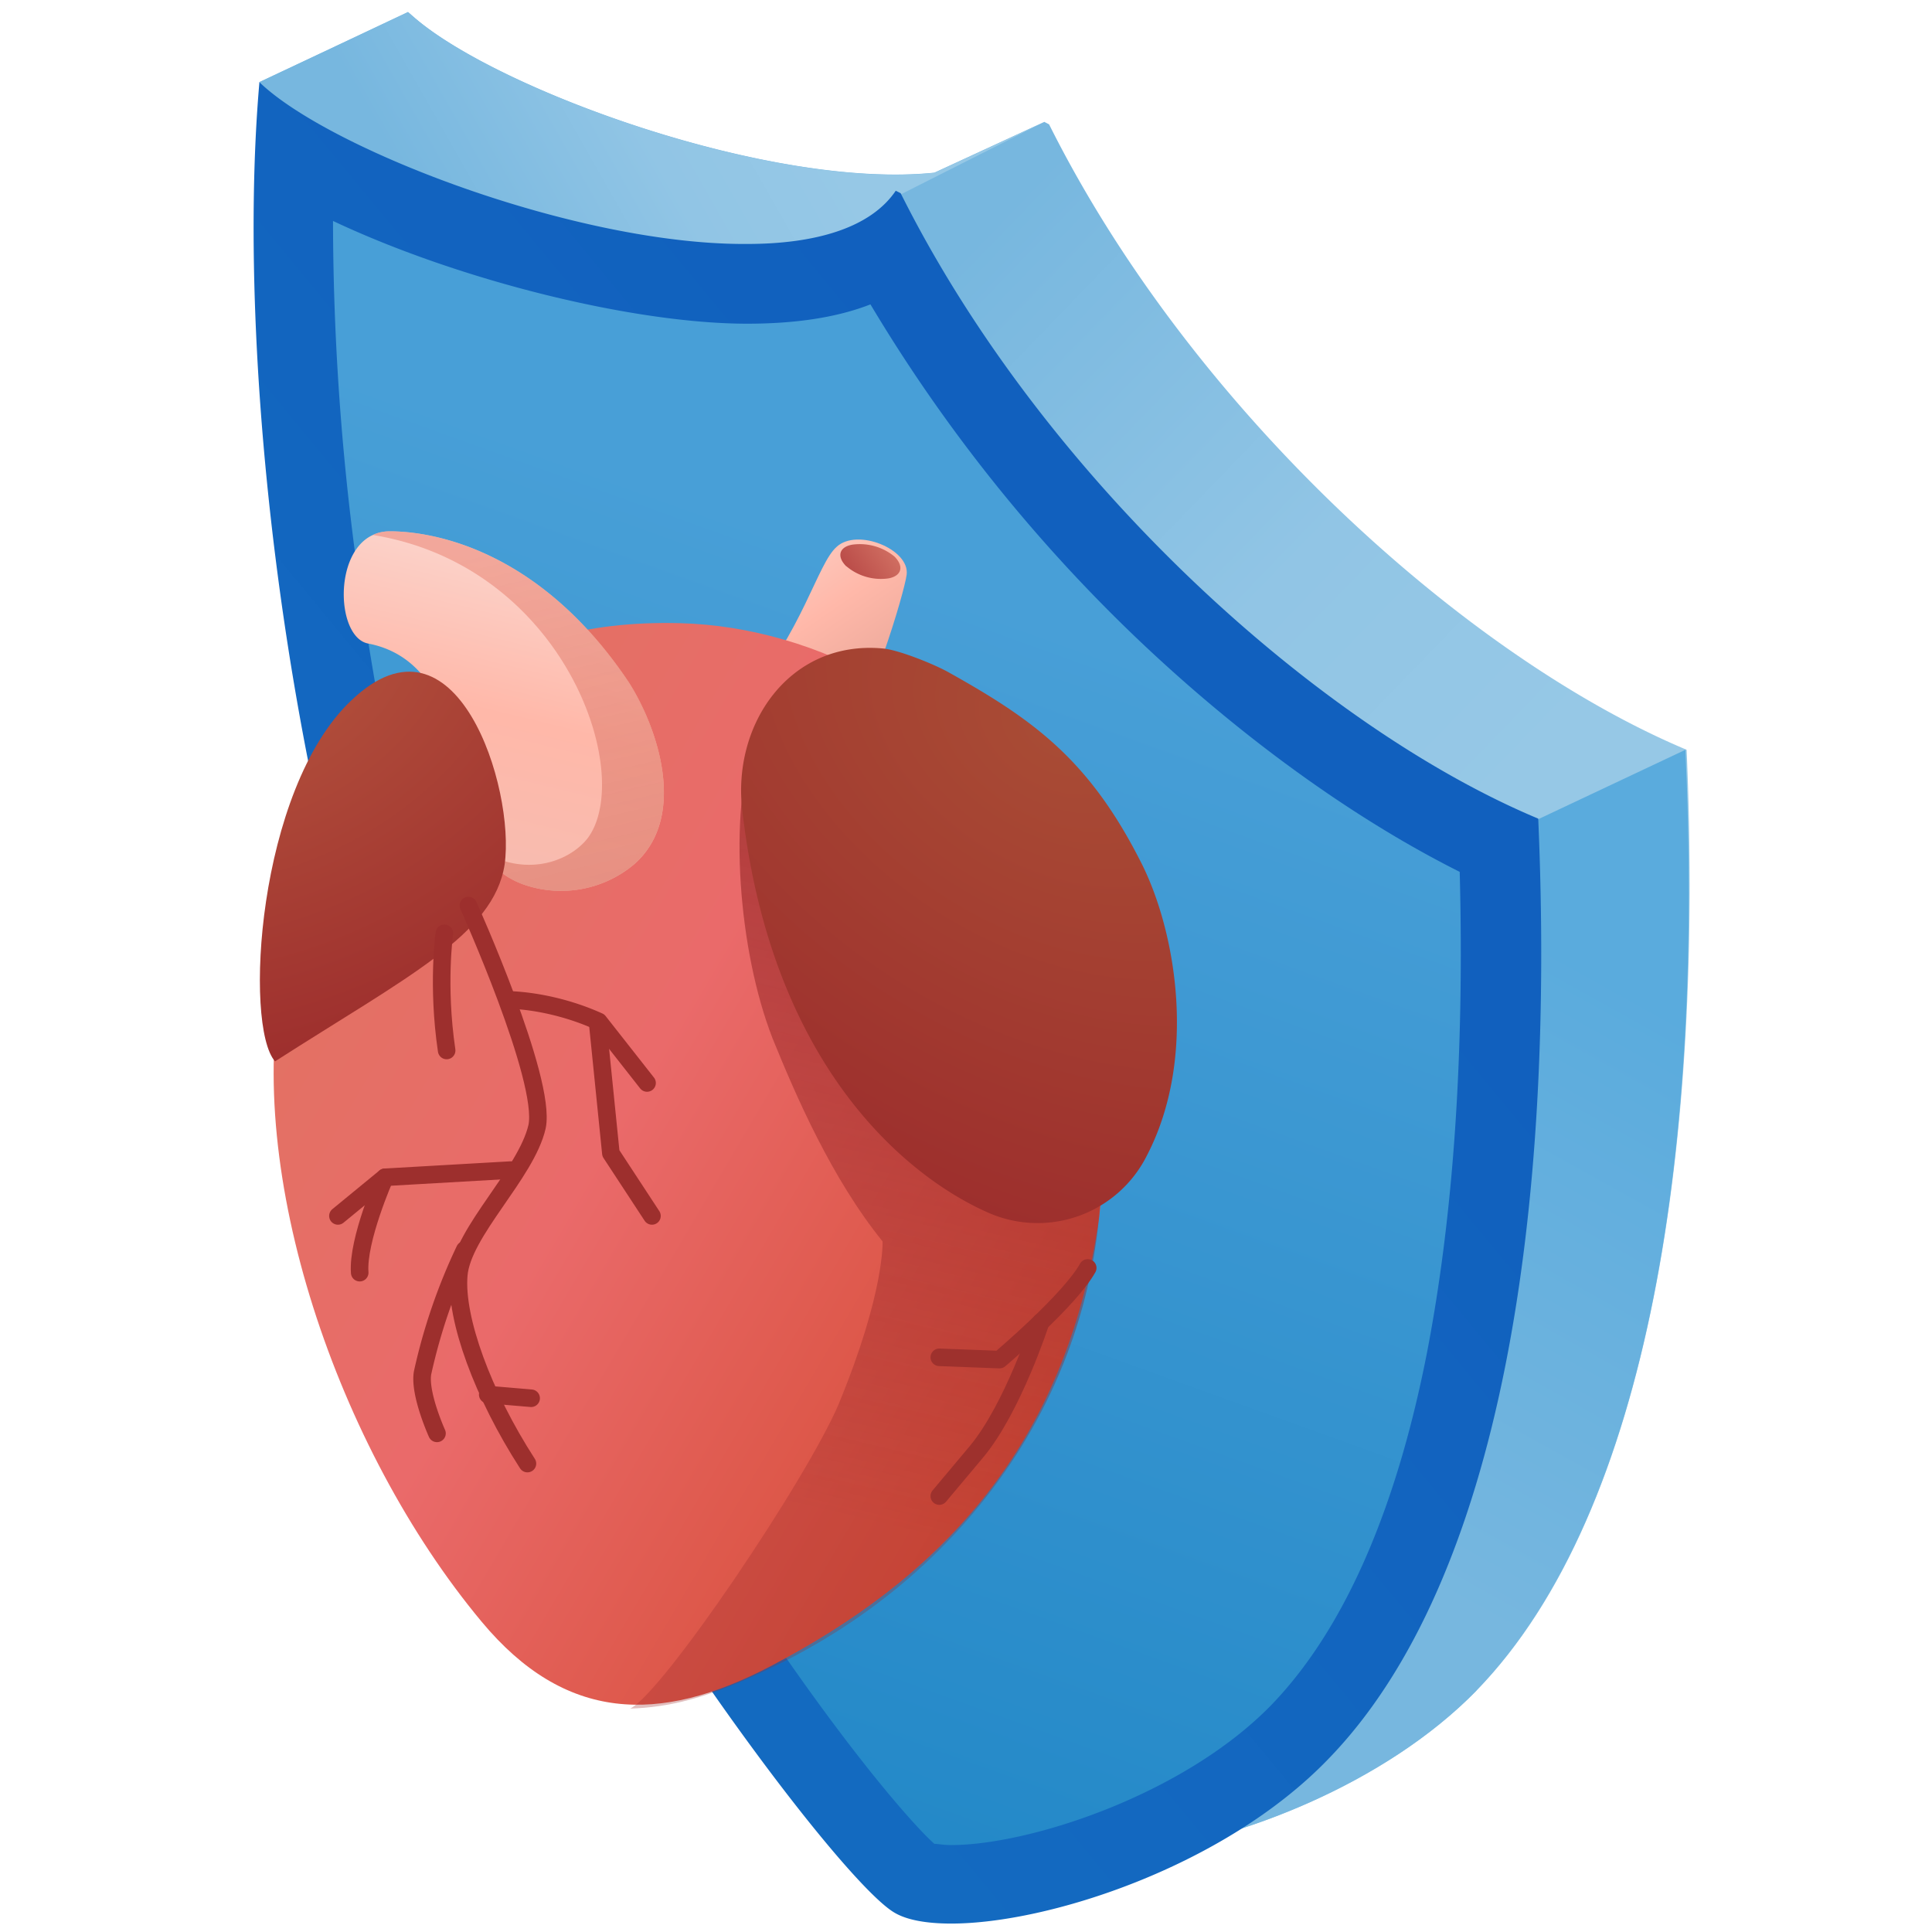
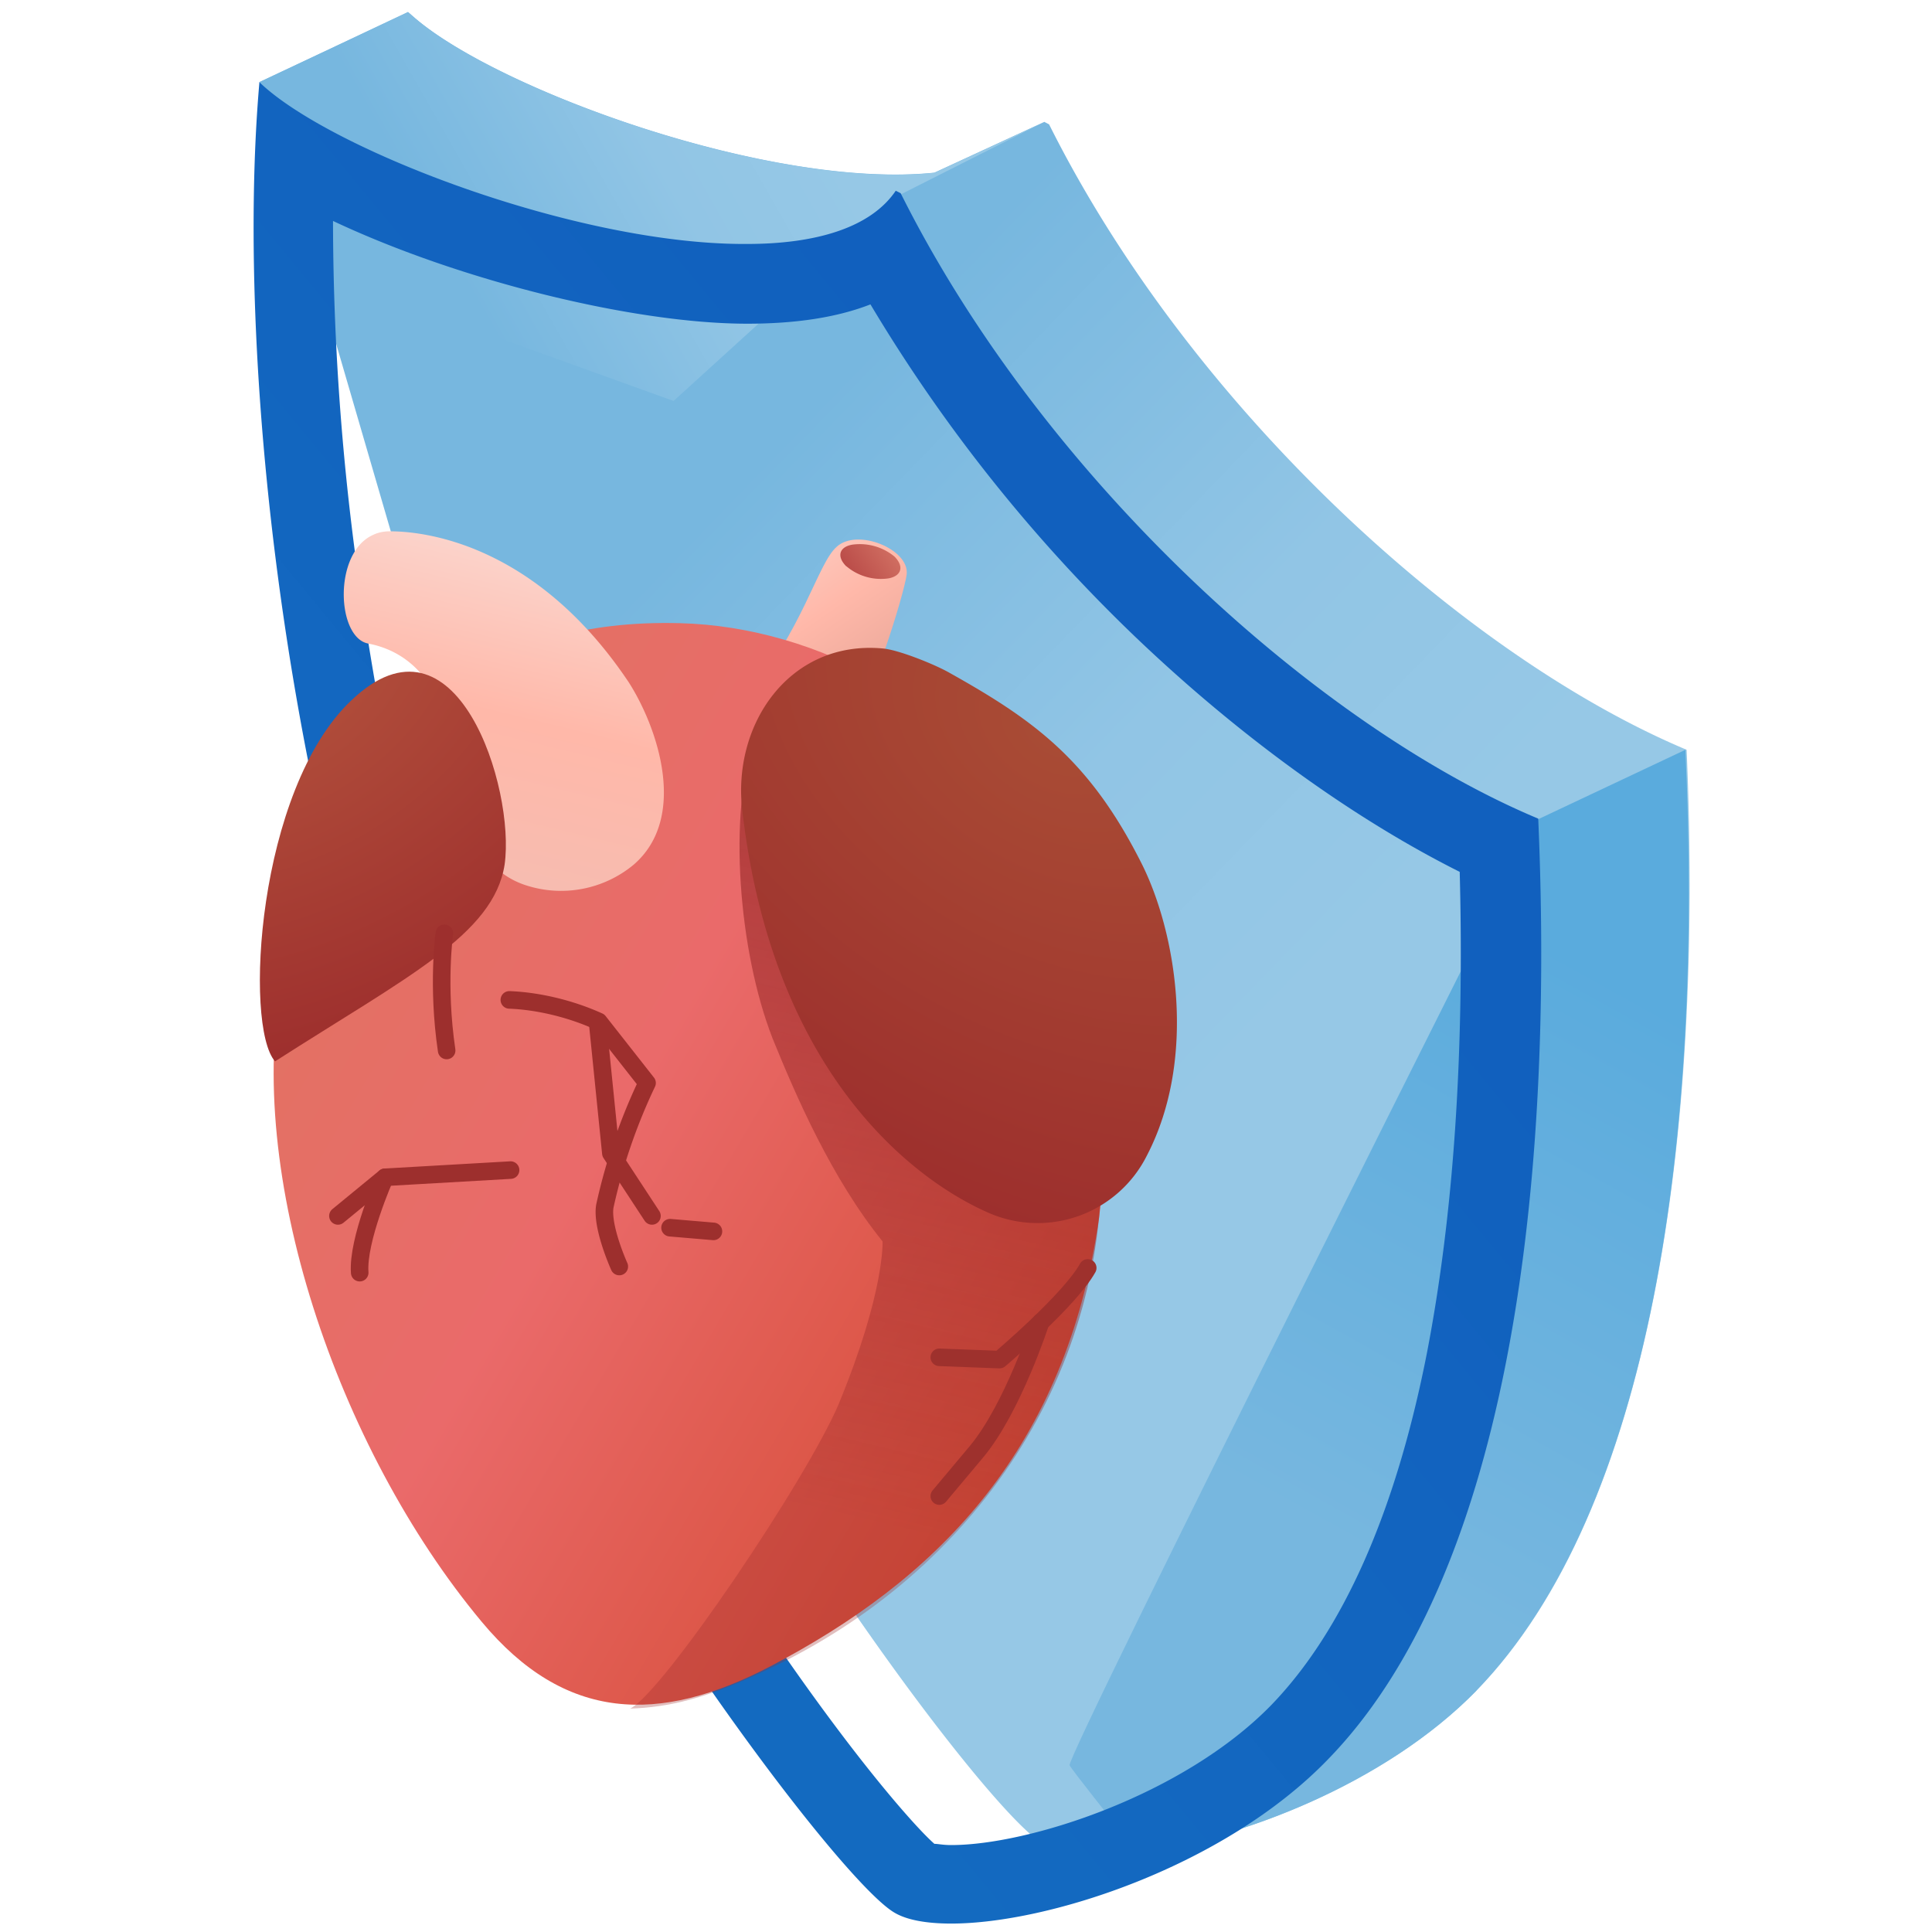
<svg xmlns="http://www.w3.org/2000/svg" width="110" height="110" fill="none">
  <g clip-path="url(#a)">
    <path fill="url(#b)" d="M84.07 96.25c-5.23 5.36-13.61 8.53-19.32 9.21-2.47.28-4.4.14-5.36-.48-3.1-1.79-17.19-20.7-24.68-37.12a104.51 104.51 0 0 1-3.72-9.5h-.55l-12.5-42.9-3.17-10.78 8.46-4 .4.35c4.82 4.13 20.29 9.76 29.57 8.8l6.26-2.89.27.14c8.18 16.36 23.86 30.39 36.3 35.61.96 22.07-2 43.32-11.96 53.56Z" />
    <path fill="url(#c)" d="m59.46 6.94-8.18 4.13-12.93 11.76-20.42-7.36-3.16-10.8L23.23.7l.4.34c4.82 4.13 20.29 9.76 29.57 8.8l6.26-2.89Z" />
    <path fill="url(#d)" d="M84.07 96.25c-5.23 5.36-13.61 8.53-19.32 9.21-1.51-1.92-3.71-4.67-3.85-4.95-.27-.41 26.6-53.83 26.6-53.83l8.46-3.99c1.03 22.07-1.92 43.25-11.9 53.56Z" />
-     <path fill="url(#e)" d="M54.16 107.25c-1.51 0-2-.28-2-.28h-.13c-2.47-1.5-16.3-19.59-23.72-36.09-4.4-9.83-7.77-21.93-9.76-35A152.86 152.86 0 0 1 16.76 8.8c6.4 3.71 17.6 7.36 25.78 7.36 3.37 0 5.99-.62 7.91-1.8 8.94 16.37 23.86 28.68 34.86 33.77.89 24.13-3.1 42-11.35 50.46-5.43 5.7-14.98 8.66-19.8 8.66Z" />
    <path fill="url(#f)" d="M18.96 12.58c7.3 3.44 17.2 5.85 23.58 5.85 2.75 0 5.1-.35 7.02-1.1A90.37 90.37 0 0 0 64.68 36.3c5.91 5.64 12.38 10.31 18.43 13.34.27 10.38-.35 19.52-1.86 27.36-1.79 9.14-4.81 15.88-8.87 20.08-5.02 5.15-13.82 7.97-18.22 7.97-.48 0-.75-.07-.96-.07-1.03-.9-4.54-4.81-9.62-12.3-3.17-4.54-9.01-13.62-13.14-22.76-4.33-9.56-7.63-21.45-9.62-34.3a146.64 146.64 0 0 1-1.86-23.04Zm-4.19-7.9c-1.44 16.43 1.72 45.37 11.48 67.1 7.43 16.5 21.59 35.33 24.68 37.12.69.41 1.79.62 3.23.62 5.5 0 15.54-3.23 21.45-9.35 9.97-10.24 12.93-31.49 11.97-53.56C75.13 41.4 59.46 27.36 51.28 11l-.28-.14c-1.44 2.13-4.6 3.03-8.46 3.03-9.62.07-23.78-5.36-27.77-9.21Z" />
    <path fill="url(#g)" d="M51.62 32.73c.2-1.45-2.82-2.69-3.99-1.59-1.1.97-1.92 4.82-5.3 8.74-.13.13 4.96 4.05 5.03 3.91 2.27-3.7 4.12-10.03 4.26-11.06Z" />
    <path fill="url(#h)" d="M48.18 32.24c-.55-.55-.41-1.1.35-1.23a3.1 3.1 0 0 1 2.4.68c.55.55.41 1.1-.34 1.24a3.04 3.04 0 0 1-2.4-.69Z" />
    <path fill="url(#i)" d="M62.48 69.99c-2.06 12.85-9.28 20-18.63 24.89-6.32 3.3-11.68 3.16-16.43-2.55-8.25-9.9-13.54-25.64-11.34-36.64.69-3.23 2.27-6.19 3.78-9.08 2.96-5.77 7.84-11.41 18.84-11.13 7.97.2 16.15 4.8 19.73 11.55 2.47 4.8 5.22 16.01 4.05 22.96Z" />
    <path fill="url(#j)" d="M36.08 49.23a6.47 6.47 0 0 1-6.18 1.16c-1.45-.48-2.62-1.65-3.37-3.57-.35-.96-.62-2-.7-3.3-.06-1.1-.54-6.05-4.87-6.88-1.79-.34-2-5.15.27-6.18.28-.14.62-.21.97-.21 2.26 0 8.45.9 13.6 8.6 1.66 2.6 3.38 7.7.28 10.38Z" />
-     <path fill="url(#k)" fill-opacity=".9" d="M36.08 49.23a6.47 6.47 0 0 1-6.19 1.16c-1.44-.48-2.6-1.65-3.36-3.57.68-.14.48 1.51 1.44 1.92 2.34 1.1 4.54.21 5.5-1.03 2.68-3.64-1.3-15.47-12.24-17.25.28-.14.62-.21.96-.21 2.27 0 8.46.9 13.62 8.6 1.65 2.6 3.37 7.7.27 10.38Z" />
    <path fill="url(#l)" d="M15.66 60.43c-1.78-2-1.03-15.47 4.34-20.55 5.98-5.71 9.35 5.01 8.73 9.35-.62 3.98-5.57 6.39-13.07 11.2Z" />
    <path fill="url(#m)" d="M47.77 79.89c2.61-6.33 2.48-9.21 2.48-9.21-2.9-3.58-4.95-8.32-6.26-11.55-3.92-10.04-2.27-31.15 10.17-12.72 3.03 4.47 8.32 13.2 8.53 18.63.55 13.06-7.15 24.47-19.04 30.04-3.44 1.65-5.64 2.13-7.77 2.2 1.85-.9 10.03-13 11.9-17.4Z" />
    <path fill="url(#n)" d="M50.25 36.92c.89.07 2.95.9 3.78 1.37 4.81 2.69 7.97 4.95 10.93 10.8 2 3.92 3.23 11.14.34 16.7a6.96 6.96 0 0 1-8.93 3.3c-4.47-1.92-12.38-8.1-14.1-22.89-.62-4.95 2.68-9.76 7.98-9.28Z" />
-     <path stroke="#9D2F2D" stroke-linecap="round" stroke-linejoin="round" stroke-miterlimit="10" d="M26.67 51.56s4.46 9.9 3.91 12.58c-.61 2.69-4.26 5.99-4.46 8.46-.21 2.48 1.37 6.8 3.91 10.73" />
-     <path stroke="#9D2F2D" stroke-linecap="round" stroke-linejoin="round" stroke-miterlimit="10" d="M29 56.93c1.58.06 3.44.48 5.09 1.23l2.75 3.5m-10.38 9.5a32.54 32.54 0 0 0-2.4 7c-.21 1.18.82 3.45.82 3.45m2.89-2.21 2.47.21" />
+     <path stroke="#9D2F2D" stroke-linecap="round" stroke-linejoin="round" stroke-miterlimit="10" d="M29 56.93c1.58.06 3.44.48 5.09 1.23l2.75 3.5a32.54 32.54 0 0 0-2.4 7c-.21 1.18.82 3.45.82 3.45m2.89-2.21 2.47.21" />
    <path stroke="#9D2F2D" stroke-linecap="round" stroke-linejoin="round" stroke-miterlimit="10" d="m34.02 58.16.76 7.5 2.34 3.57m-8.05-2.61-7.15.41-2.68 2.2" />
    <path stroke="#9D2F2D" stroke-linecap="round" stroke-linejoin="round" stroke-miterlimit="10" d="M21.92 67.03s-1.58 3.58-1.44 5.43m4.82-19.32s-.42 2.96.13 6.67" />
    <path stroke="#9E312D" stroke-linecap="round" stroke-linejoin="round" stroke-miterlimit="10" d="M61.93 72.19c-1.03 1.85-5.02 5.22-5.02 5.22l-3.43-.13" />
    <path stroke="#9E312D" stroke-linecap="round" stroke-linejoin="round" stroke-miterlimit="10" d="M59.25 75.28s-1.58 4.88-3.64 7.36l-2.13 2.54" />
  </g>
  <defs>
    <linearGradient id="b" x1="36.21" x2="67.87" y1="33.5" y2="64.14" gradientUnits="userSpaceOnUse">
      <stop stop-color="#77B7DF" />
      <stop offset=".59" stop-color="#91C5E5" />
      <stop offset="1" stop-color="#96C8E6" />
    </linearGradient>
    <linearGradient id="c" x1="25.44" x2="44.67" y1="14.36" y2="3.44" gradientUnits="userSpaceOnUse">
      <stop stop-color="#77B7DF" />
      <stop offset=".59" stop-color="#91C5E5" />
      <stop offset="1" stop-color="#96C8E6" />
    </linearGradient>
    <linearGradient id="d" x1="94.3" x2="62.96" y1="57.13" y2="113.49" gradientUnits="userSpaceOnUse">
      <stop stop-color="#5AABDD" />
      <stop offset=".55" stop-color="#77B7DF" />
    </linearGradient>
    <linearGradient id="e" x1="55.67" x2="28.17" y1="28.87" y2="105.18" gradientUnits="userSpaceOnUse">
      <stop offset=".06" stop-color="#489FD7" />
      <stop offset="1" stop-color="#1F86C6" />
    </linearGradient>
    <linearGradient id="f" x1="9.44" x2="72.7" y1="82.01" y2="29.82" gradientUnits="userSpaceOnUse">
      <stop stop-color="#146DC1" />
      <stop offset=".9" stop-color="#1160BE" />
    </linearGradient>
    <linearGradient id="g" x1="42.99" x2="50.26" y1="29.5" y2="40.05" gradientUnits="userSpaceOnUse">
      <stop stop-color="#FBD5CD" />
      <stop offset=".52" stop-color="#FFB8A9" />
      <stop offset="1" stop-color="#E6A597" />
    </linearGradient>
    <linearGradient id="h" x1="47.51" x2="51" y1="33.14" y2="30.58" gradientUnits="userSpaceOnUse">
      <stop stop-color="#B23F3F" />
      <stop offset="1" stop-color="#D57667" />
    </linearGradient>
    <linearGradient id="i" x1="74.94" x2="3.44" y1="94.19" y2="52.17" gradientUnits="userSpaceOnUse">
      <stop offset=".06" stop-color="#D65142" />
      <stop offset=".19" stop-color="#D34930" />
      <stop offset=".6" stop-color="#EA6A6A" />
      <stop offset=".96" stop-color="#DF7560" />
    </linearGradient>
    <linearGradient id="j" x1="26.47" x2="22.09" y1="30.25" y2="48.32" gradientUnits="userSpaceOnUse">
      <stop stop-color="#FBD5CD" />
      <stop offset=".52" stop-color="#FFB8A9" />
      <stop offset="1" stop-color="#F7BCB0" />
    </linearGradient>
    <linearGradient id="k" x1="31.28" x2="41.08" y1="30.25" y2="71.59" gradientUnits="userSpaceOnUse">
      <stop stop-color="#EC8F80" stop-opacity=".7" />
      <stop offset="1" stop-color="#D57667" />
    </linearGradient>
    <linearGradient id="m" x1="79.75" x2="62.56" y1="21.31" y2="93.85" gradientUnits="userSpaceOnUse">
      <stop stop-color="#9B2A2A" />
      <stop offset=".95" stop-color="#9B2A2A" stop-opacity=".3" />
    </linearGradient>
    <radialGradient id="l" cx="0" cy="0" r="1" gradientTransform="matrix(10.4 22.3 -30 14 13.77 36.98)" gradientUnits="userSpaceOnUse">
      <stop offset=".02" stop-color="#B5553E" />
      <stop offset="1" stop-color="#9C2C2C" />
    </radialGradient>
    <radialGradient id="n" cx="0" cy="0" r="1" gradientTransform="matrix(-15.5 24.8 -36.6 -22.8 60.18 41.6)" gradientUnits="userSpaceOnUse">
      <stop stop-color="#A94C35" />
      <stop offset="1" stop-color="#9C2C2C" />
    </radialGradient>
    <clipPath id="a">
      <path fill="#fff" d="M0 0h110v110H0z" />
    </clipPath>
  </defs>
</svg>